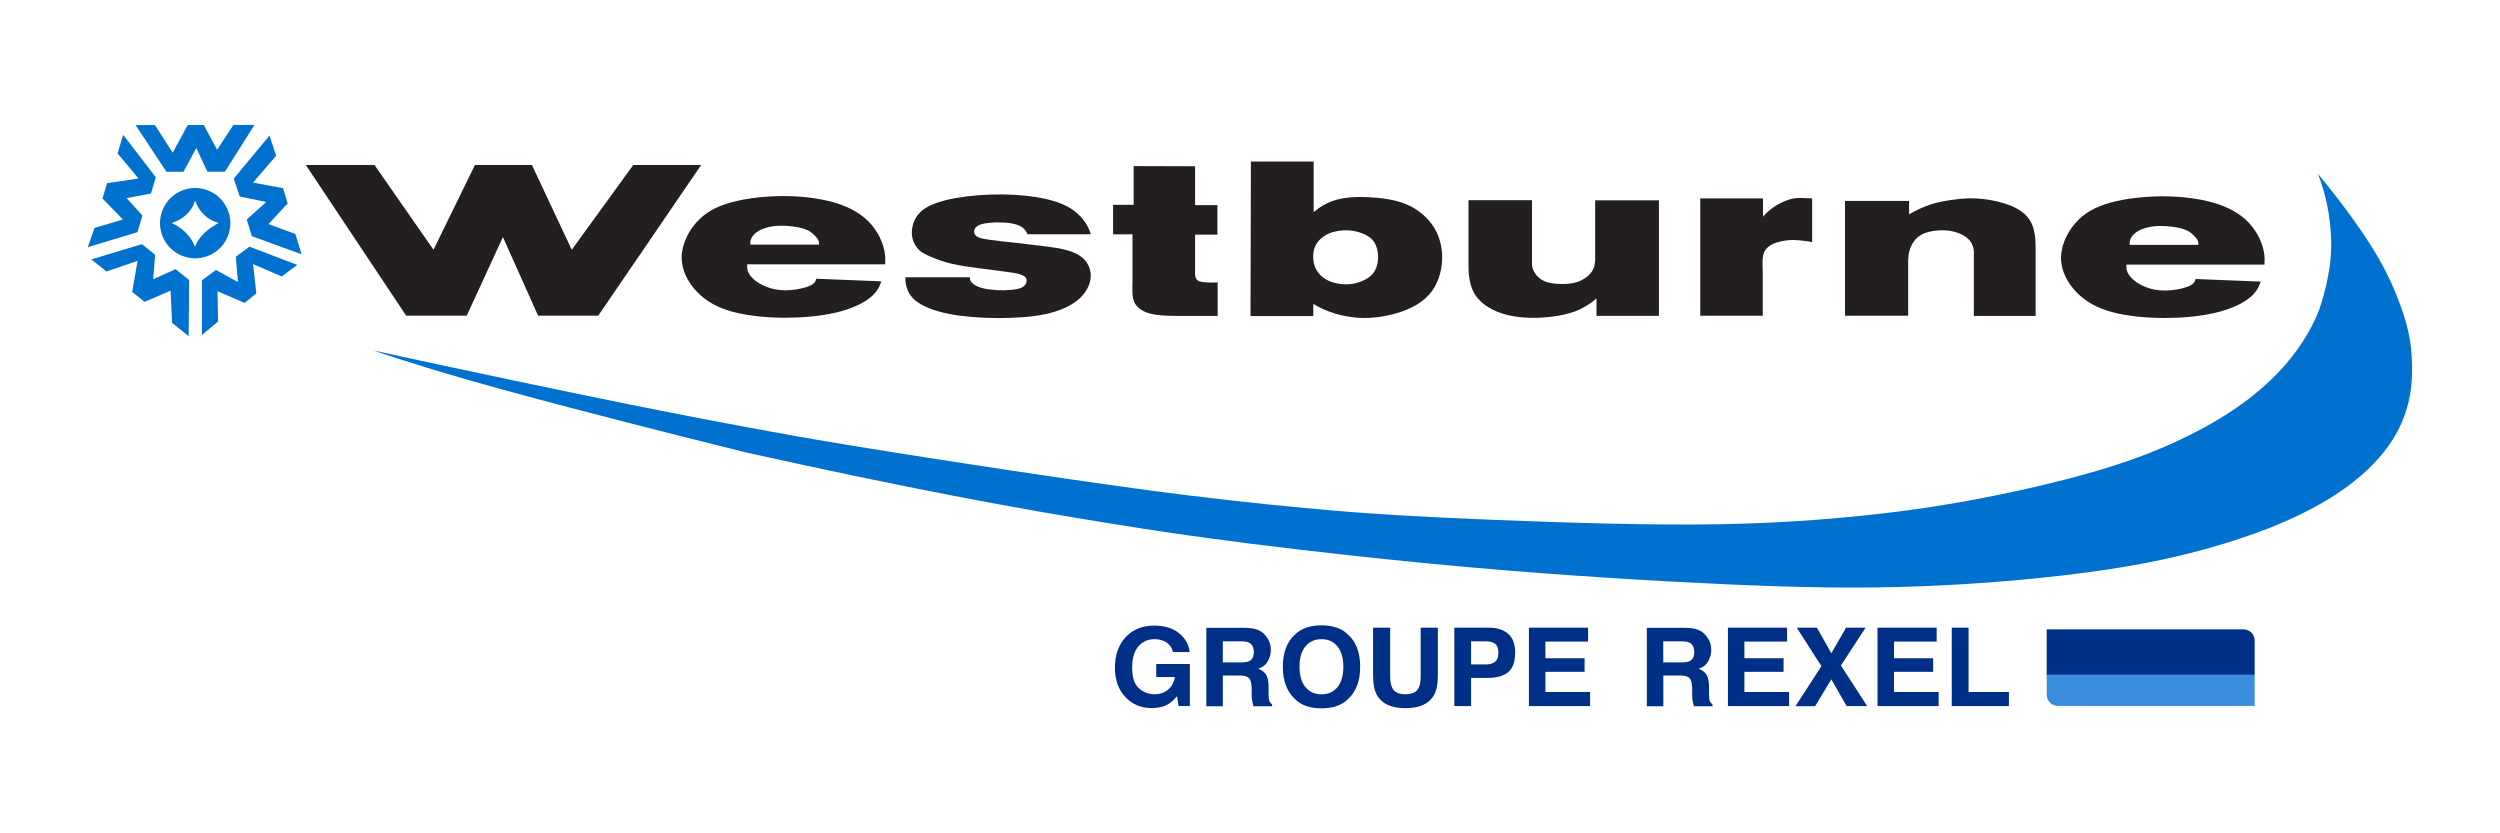
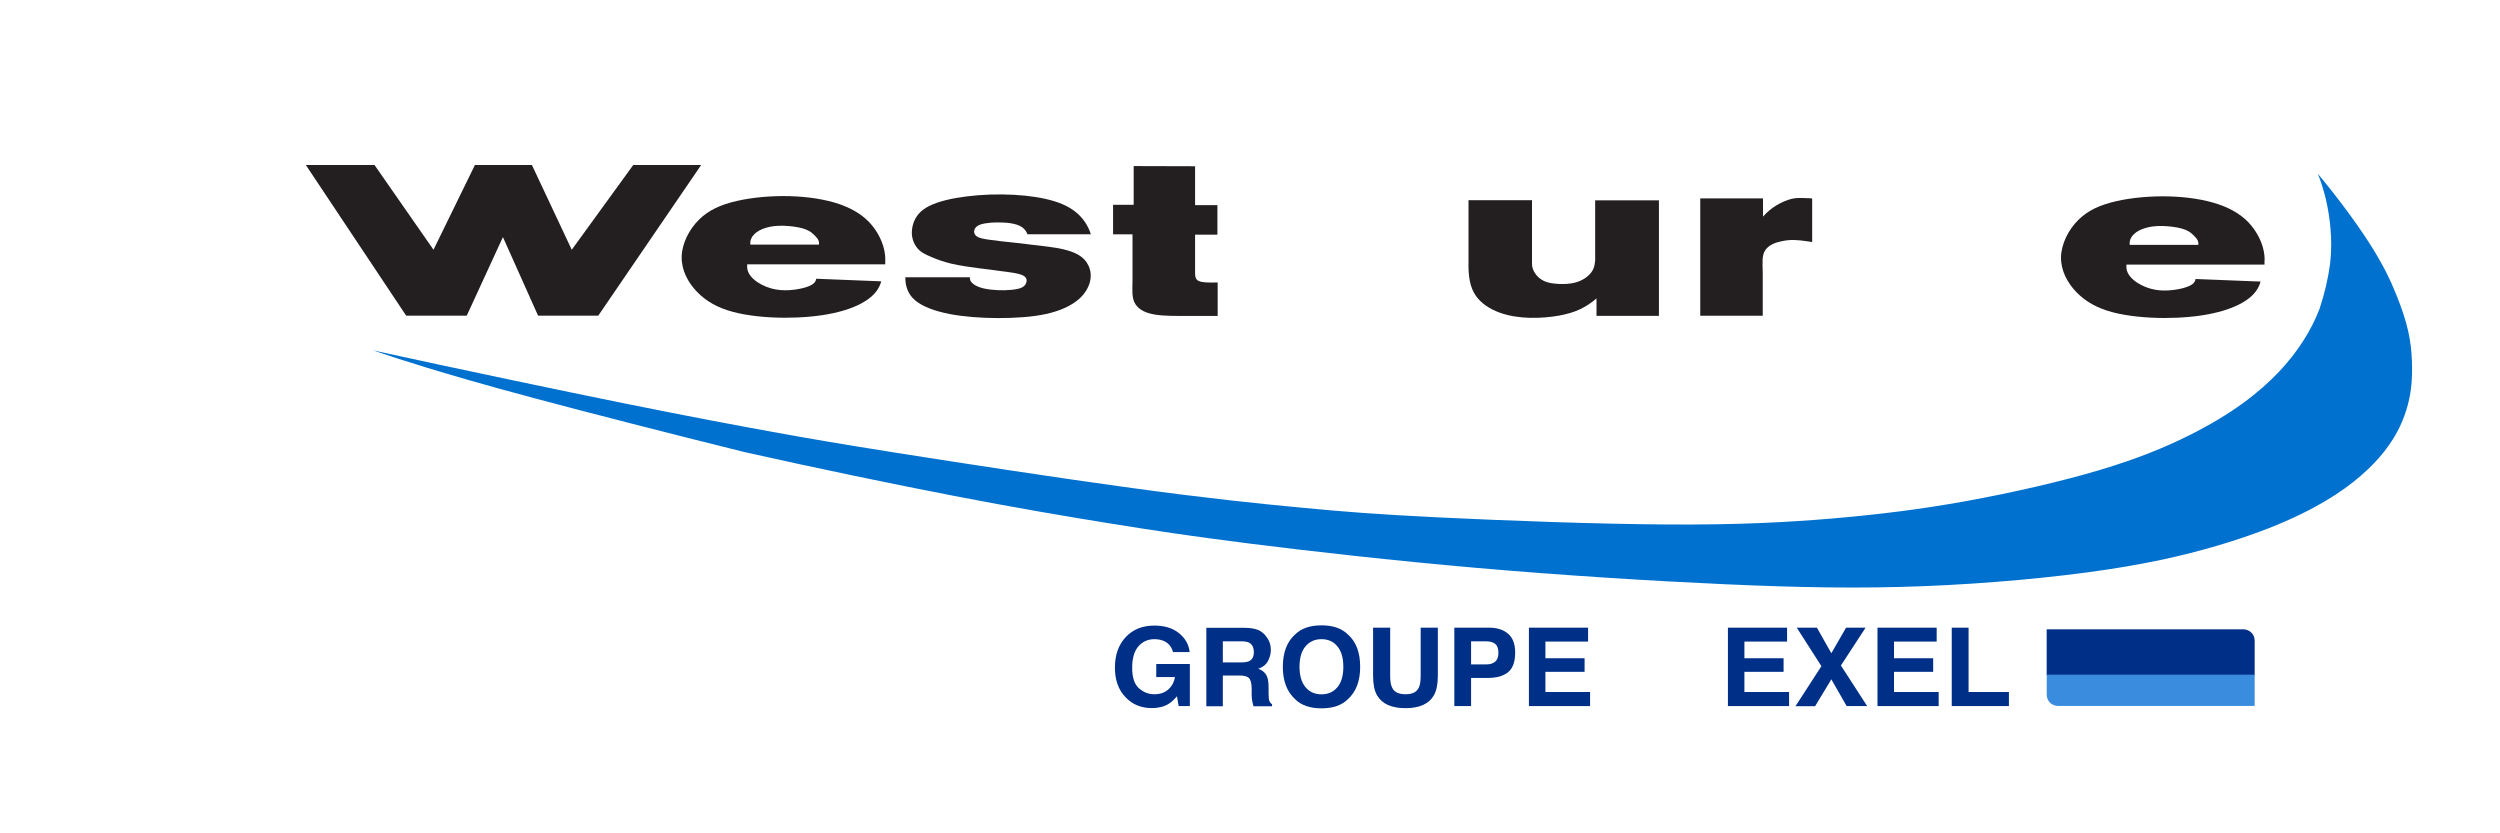
<svg xmlns="http://www.w3.org/2000/svg" id="Layer_1" viewBox="0 0 300 100">
  <defs>
    <style>.cls-1{fill:#3a8dde;}.cls-2{fill:#231f20;}.cls-2,.cls-3{fill-rule:evenodd;}.cls-4,.cls-3{fill:#0071ce;}.cls-5{fill:#002f87;}</style>
  </defs>
  <path class="cls-4" d="M279.66,27.41c.11,1.27.14,2.66-.06,4.3-.21,1.64-.65,3.54-1.26,5.37-.51,1.31-1.15,2.58-1.95,3.82-.8,1.25-1.75,2.48-2.92,3.72-1.18,1.24-2.58,2.5-4.33,3.77-1.75,1.27-3.86,2.57-6.56,3.91-2.7,1.34-6.01,2.73-10.64,4.11-4.63,1.38-10.58,2.74-16.05,3.73-5.47.99-10.47,1.6-15.9,2.07-5.43.46-11.29.78-19.81.73-8.52-.05-19.71-.47-27.3-.84-7.59-.37-11.59-.69-16.7-1.18-5.11-.48-11.32-1.12-20.29-2.35-8.97-1.22-20.7-3.03-28.18-4.21-7.48-1.19-10.71-1.75-14.99-2.53-4.28-.78-9.61-1.77-17.78-3.42-8.17-1.66-19.19-3.97-30.2-6.37,1.87.64,3.75,1.24,6.51,2.09,2.76.84,6.39,1.92,12.89,3.66,6.51,1.74,15.89,4.15,25.29,6.48,8.82,1.97,17.67,3.81,25.07,5.24,7.4,1.43,13.36,2.44,18.63,3.29,5.26.85,9.84,1.55,17,2.45,7.16.9,16.92,2.01,27.12,2.9,10.2.89,20.85,1.56,29.78,1.96,8.94.4,16.16.53,23.8.23,7.64-.3,15.68-1.04,22-1.99,6.32-.95,10.92-2.13,14.59-3.28,3.67-1.15,6.42-2.27,8.64-3.35,2.22-1.08,3.92-2.12,5.33-3.13,1.41-1.01,2.53-2.01,3.46-2.97.93-.97,1.67-1.91,2.3-2.92.4-.63.74-1.28,1.04-1.97.3-.69.55-1.4.75-2.16.2-.76.35-1.56.43-2.42.08-.87.1-1.79.06-2.85-.04-1.06-.15-2.25-.45-3.57-.29-1.31-.77-2.75-1.43-4.38-.66-1.63-1.5-3.45-3.07-5.93-1.57-2.48-3.87-5.6-6.34-8.57.4.99.71,2,.97,3.08.25,1.08.44,2.23.55,3.5Z" />
-   <path class="cls-3" d="M28,15l-1.95,2.98-1.6-2.98h-1.92s-1.81,3.33-1.81,3.33l-2.12-3.32h-2.33s3.71,5.61,3.71,5.61h2.03s1.55-2.86,1.55-2.86l1.33,2.85h2.09s3.56-5.62,3.56-5.62h-2.55ZM35.42,28.07l-3.2-1.18,2.3-2.48-.56-1.83-3.6-.67,2.78-3.22-.8-2.42-4.29,5.17.72,2.14,3.18.66-2.34,2.1.61,2,5.96,2.17-.74-2.44ZM23.42,24.09c.12.3.26.59.4.84.15.24.3.44.46.62.16.17.31.32.47.45.16.13.32.24.48.33.16.1.33.18.49.25.17.07.34.13.52.18-.49.26-.96.57-1.31.85-.35.28-.6.53-.79.76s-.34.45-.46.65c-.12.2-.2.4-.27.6-.13-.32-.29-.63-.46-.89-.17-.27-.35-.49-.54-.69-.19-.2-.38-.37-.57-.53-.2-.16-.4-.29-.6-.41-.21-.12-.42-.23-.64-.33.34-.12.66-.26.93-.41.27-.15.48-.3.66-.45.18-.15.33-.3.46-.45.13-.15.24-.3.34-.45.1-.15.18-.3.24-.45.07-.15.13-.3.17-.46ZM26.17,38.59l-.07-3.64,3.26,1.4,1.4-1.15-.39-3.51,3.43,1.48,1.87-1.38-5.73-2.19-1.64,1.21.25,3.03-2.64-1.44-1.68,1.24v6.56s1.92-1.6,1.92-1.6ZM10.54,29.66l5.95-1.8.6-2-1.9-2.09,2.92-.54.59-1.95-3.92-5.1-.67,2.23,2.52,3.01-3.78.56-.55,1.84,2.46,2.52-3.42,1.01-.8,2.31ZM22.64,40.34l.06-6.74-1.63-1.3-2.69,1.21.24-2.94-1.59-1.27-6.07,1.83,1.82,1.45,3.73-1.28-.65,3.73,1.5,1.19,3.11-1.34.18,3.87,1.99,1.59ZM19.4,28.07c.13.42.34.82.6,1.18.26.36.59.69.95.95.36.26.77.46,1.19.6.42.13.85.2,1.28.2.43,0,.86-.07,1.28-.2.42-.13.82-.34,1.19-.6.36-.26.69-.59.95-.95.26-.36.46-.77.6-1.19.13-.42.2-.85.2-1.28,0-.43-.07-.87-.2-1.28-.13-.42-.34-.82-.6-1.19-.26-.36-.59-.69-.95-.95-.36-.26-.77-.46-1.19-.6-.42-.13-.85-.2-1.28-.2-.43,0-.86.07-1.28.2-.42.13-.82.34-1.19.6-.36.26-.69.59-.95.95-.26.36-.46.77-.6,1.19-.13.42-.2.85-.2,1.28,0,.43.07.86.2,1.28Z" />
  <path class="cls-2" d="M108.64,33.31c0,.98.28,1.99,1.2,2.75.92.76,2.37,1.28,4.1,1.62,1.73.33,3.74.48,5.78.49,2.04,0,4.12-.12,5.8-.49,1.68-.37,2.96-.97,3.82-1.68.86-.71,1.3-1.52,1.47-2.25s.05-1.38-.21-1.91c-.25-.53-.64-.93-1.16-1.24-.51-.31-1.14-.51-1.74-.66-.6-.15-1.16-.24-1.95-.34s-1.79-.22-2.49-.3c-.7-.08-1.1-.14-1.53-.18-.43-.05-.89-.09-1.42-.15-.52-.06-1.11-.13-1.66-.21-.55-.08-1.06-.17-1.37-.35-.31-.18-.41-.45-.38-.7.03-.25.19-.49.47-.64.27-.16.66-.24,1.04-.29.38-.06.77-.09,1.26-.09.49,0,1.09.02,1.61.1s.98.22,1.32.44c.34.22.57.53.69.88h7.61c-.33-1.05-.96-2-1.87-2.71-.91-.72-2.08-1.2-3.57-1.53-1.49-.34-3.3-.52-5.21-.54-1.91-.02-3.9.14-5.59.44-1.69.31-3.07.76-3.92,1.42-.85.66-1.18,1.53-1.28,2.21-.11.68,0,1.17.16,1.59.17.42.4.77.72,1.06.33.29.76.51,1.38.77.62.27,1.43.58,2.48.83,1.05.24,2.34.42,3.19.53.85.11,1.26.16,1.62.2.36.05.65.09,1.09.15.44.06,1.01.12,1.52.21.51.09.97.2,1.24.37.27.17.36.39.33.64-.03.25-.18.54-.5.72s-.82.26-1.34.31c-.52.05-1.05.07-1.64.04-.59-.03-1.24-.1-1.75-.23-.52-.13-.91-.31-1.17-.52-.26-.2-.4-.42-.4-.67v-.13h-7.74v.05Z" />
  <path class="cls-2" d="M136.24,36.49c.49.74,1.33,1.1,2.42,1.27,1.08.17,2.4.15,3.69.15,1.28,0,2.53,0,3.77,0v-4.02c-.46.03-.92.02-1.36,0-.44-.03-.87-.07-1.13-.32-.25-.26-.22-.71-.22-1.11v-4.3h2.68v-3.54h-2.68v-4.67l-7.37-.02v4.65h-2.47v3.54h2.33v5.54c0,1-.14,2.1.35,2.84Z" />
-   <path class="cls-2" d="M164.78,32.79c-.35.45-.84.74-1.37.95-.53.22-1.11.37-1.78.38-.67.01-1.44-.11-2.07-.37-.63-.26-1.11-.65-1.43-1.11-.33-.46-.5-.99-.54-1.57s.04-1.21.36-1.76.89-1.02,1.57-1.31c.68-.28,1.48-.38,2.17-.36.68.02,1.25.15,1.8.37.55.22,1.08.53,1.42,1.06.34.53.49,1.27.46,1.96-.03.68-.24,1.31-.59,1.76ZM157.6,37.92v-1.45c.64.39,1.32.71,2.07.98.76.27,1.59.48,2.5.6.91.12,1.89.16,3.06.02,1.16-.14,2.51-.45,3.69-.96,1.18-.5,2.2-1.2,2.92-2.19.72-.99,1.13-2.26,1.21-3.6.07-1.34-.2-2.75-.92-3.95-.72-1.2-1.88-2.18-3.15-2.76s-2.66-.78-3.81-.88c-1.15-.1-2.07-.12-2.94-.06-.87.06-1.7.21-2.47.5-.77.29-1.49.74-2.12,1.29v-6.08h-7.53l-.05,18.55h7.53Z" />
  <path class="cls-2" d="M191.43,30.83c0,.64-.06,1.31-.48,1.86-.41.55-1.08.97-1.8,1.18-.72.22-1.48.23-2.15.2-.67-.04-1.25-.13-1.72-.35-.47-.22-.83-.56-1.07-.92-.24-.36-.37-.74-.37-1.12v-7.66h-7.62v7.86c0,1.27.17,2.58.85,3.57.68.99,1.74,1.65,2.9,2.07,1.16.42,2.43.59,3.67.62,1.23.03,2.42-.09,3.41-.26.99-.18,1.77-.41,2.51-.75.73-.34,1.41-.79,2.02-1.32v2.09h7.49v-13.86s-7.65,0-7.65,0v6.81Z" />
  <path class="cls-2" d="M211.52,32.54c0-.91-.13-1.92.34-2.56.46-.64,1.26-.89,1.89-1.02.62-.14,1.07-.17,1.54-.16.47.01.96.07,1.33.12.37.05.61.08.84.13v-5.23c-.09-.01-.17-.02-.27-.03-.09,0-.19,0-.31-.01-.12,0-.26,0-.56-.02-.3-.01-.75-.03-1.32.1-.57.14-1.25.42-1.86.8-.61.37-1.13.82-1.58,1.34v-2.19s-7.53,0-7.53,0v14.08s7.5,0,7.5,0v-5.35Z" />
-   <path class="cls-2" d="M229,31.09c0-.61.14-1.22.44-1.76.3-.55.75-1.03,1.46-1.32.72-.3,1.71-.41,2.51-.37.8.04,1.42.23,1.92.46.5.24.87.52,1.13.89.26.37.4.81.4,1.26v7.66h7.42v-7.86c0-1.32-.07-2.72-.75-3.71-.68-.98-1.76-1.53-2.93-1.91-1.17-.37-2.44-.58-3.53-.62-1.09-.05-2,.06-2.86.18-.86.12-1.67.27-2.52.54-.85.28-1.75.69-2.6,1.19v-1.61s-7.69,0-7.69,0v13.78h7.58v-6.81Z" />
  <path class="cls-2" d="M90.03,29.18c0-.39.17-.77.5-1.09.32-.32.81-.59,1.4-.76.59-.18,1.28-.26,2.07-.24s1.67.13,2.3.31c.63.18,1,.41,1.31.71s.67.63.67,1.05v.19h-8.24v-.16ZM106.24,31.18c0-1.49-.64-2.95-1.57-4.1s-2.24-1.99-3.93-2.58c-1.7-.58-3.78-.9-5.96-.96-2.18-.06-4.45.14-6.34.57-1.89.43-3.39,1.08-4.57,2.26-1.18,1.17-2.04,2.86-2.07,4.45-.03,1.59.75,3.07,1.84,4.2,1.09,1.13,2.47,1.91,4.29,2.4,1.82.49,4.07.7,6.21.71,2.14,0,4.18-.18,5.89-.56,1.71-.37,3.08-.93,4.02-1.58.95-.65,1.47-1.39,1.7-2.23l-7.8-.31c-.04.24-.16.46-.41.64-.25.18-.63.33-1.11.46-.49.13-1.08.23-1.75.27-.66.04-1.39,0-2.14-.21-.75-.21-1.52-.6-2.04-1.05-.52-.45-.84-.97-.84-1.53v-.31h16.57v-.55Z" />
  <path class="cls-2" d="M255.55,29.21c0-.39.17-.77.5-1.09.32-.32.81-.59,1.4-.76.59-.18,1.28-.26,2.07-.24.79.02,1.67.13,2.3.31.63.18,1,.41,1.31.71.3.3.67.63.67,1.05v.19h-8.24v-.16ZM271.76,31.21c0-1.49-.64-2.95-1.57-4.1-.93-1.15-2.24-1.99-3.93-2.58-1.7-.58-3.78-.9-5.96-.96-2.18-.06-4.45.14-6.34.57-1.89.43-3.39,1.08-4.57,2.26-1.18,1.17-2.03,2.86-2.07,4.45-.03,1.59.75,3.07,1.84,4.2,1.09,1.13,2.47,1.91,4.28,2.4,1.82.49,4.07.7,6.21.71,2.15,0,4.18-.18,5.89-.56,1.71-.37,3.08-.93,4.03-1.58.95-.65,1.47-1.39,1.7-2.23l-7.8-.31c-.04.24-.16.46-.41.64-.25.18-.63.33-1.11.46-.49.13-1.08.23-1.75.27-.66.04-1.39,0-2.14-.21-.75-.21-1.52-.6-2.04-1.05-.52-.45-.85-.97-.85-1.53v-.31h16.57v-.55Z" />
  <polygon class="cls-2" points="60.35 28.45 64.57 37.88 71.79 37.88 84.14 19.8 75.99 19.8 68.61 29.97 63.83 19.8 56.99 19.8 52.02 29.97 44.94 19.8 36.7 19.8 48.74 37.88 56.01 37.88 60.35 28.45" />
  <path class="cls-5" d="M270.56,81.05v-4.18c0-.81-.67-1.35-1.34-1.35h-23.62v5.52h24.95Z" />
  <path class="cls-1" d="M245.61,83.36c0,.9.75,1.35,1.34,1.35h23.61v-3.75h-24.95v2.39Z" />
-   <path class="cls-5" d="M203.77,75.57c.36.15.66.37.91.66.21.24.37.5.49.79.12.29.18.62.18.99,0,.45-.12.89-.35,1.32-.23.43-.61.74-1.15.92.45.17.76.42.95.74.19.32.28.81.28,1.47v.63c0,.43.02.72.05.88.05.24.18.42.37.54v.24h-2.23c-.06-.21-.1-.38-.13-.5-.05-.26-.08-.53-.08-.81v-.88c-.02-.6-.13-1-.33-1.2-.21-.2-.59-.3-1.15-.3h-1.98v3.69h-1.98v-9.41h4.63c.66.01,1.17.09,1.53.24ZM199.59,76.96v2.53h2.18c.43,0,.76-.05.97-.15.38-.18.57-.53.57-1.06,0-.57-.18-.95-.55-1.15-.21-.11-.52-.17-.94-.17h-2.23Z" />
  <path class="cls-5" d="M214.45,76.99h-5.12v2h4.7v1.63h-4.7v2.42h5.36v1.69h-7.34v-9.41h7.1v1.67Z" />
  <path class="cls-5" d="M190.57,76.99h-5.12v2h4.7v1.63h-4.7v2.42h5.36v1.69h-7.34v-9.41h7.1v1.67Z" />
  <path class="cls-5" d="M217.81,84.74h-2.35l3.11-4.8-2.96-4.62h2.42l1.73,3.07,1.77-3.07h2.34l-2.96,4.54,3.15,4.87h-2.46l-1.84-3.21-1.94,3.21Z" />
  <path class="cls-5" d="M232.4,76.99h-5.12v2h4.7v1.63h-4.7v2.42h5.36v1.69h-7.34v-9.41h7.1v1.67Z" />
  <path class="cls-5" d="M234.21,75.32h2.02v7.72h4.84v1.69h-6.86v-9.41Z" />
  <path class="cls-5" d="M140.76,78.26c-.15-.64-.53-1.09-1.12-1.35-.33-.14-.7-.21-1.11-.21-.78,0-1.42.29-1.92.86-.5.57-.75,1.43-.75,2.58s.27,1.97.81,2.45c.54.48,1.16.72,1.85.72s1.24-.19,1.67-.57c.43-.38.7-.88.8-1.49h-2.24v-1.57h4.03v5.05h-1.34l-.2-1.18c-.39.45-.74.76-1.05.94-.53.32-1.19.48-1.97.48-1.28,0-2.33-.43-3.15-1.3-.85-.87-1.28-2.06-1.28-3.56s.43-2.74,1.3-3.66c.86-.92,2-1.38,3.42-1.38,1.23,0,2.22.3,2.97.91.75.61,1.18,1.36,1.28,2.27h-1.99Z" />
  <path class="cls-5" d="M150.92,75.57c.36.15.66.37.91.66.2.24.37.5.49.79.12.29.18.62.18.99,0,.45-.12.89-.35,1.32-.23.43-.62.74-1.15.92.45.17.76.42.95.74.19.32.28.81.28,1.47v.63c0,.43.02.72.05.88.05.24.18.42.37.54v.24h-2.23c-.06-.21-.11-.38-.13-.5-.05-.26-.08-.53-.09-.81v-.88c-.02-.6-.13-1-.33-1.2-.21-.2-.59-.3-1.15-.3h-1.98v3.69h-1.98v-9.41h4.63c.66.01,1.17.09,1.53.24ZM146.74,76.96v2.53h2.18c.43,0,.76-.05.97-.15.38-.18.57-.53.57-1.06,0-.57-.18-.95-.55-1.15-.21-.11-.52-.17-.94-.17h-2.23Z" />
  <path class="cls-5" d="M161.75,83.9c-.73.73-1.79,1.1-3.17,1.1s-2.44-.37-3.17-1.1c-.98-.9-1.47-2.19-1.47-3.88s.49-3.02,1.47-3.88c.73-.73,1.79-1.1,3.17-1.1s2.44.37,3.17,1.1c.98.86,1.47,2.16,1.47,3.88s-.49,2.98-1.47,3.88ZM160.49,82.47c.47-.57.71-1.39.71-2.45s-.23-1.87-.71-2.45c-.47-.58-1.11-.87-1.91-.87s-1.44.29-1.92.86c-.48.57-.72,1.39-.72,2.45s.24,1.88.72,2.45c.48.58,1.12.86,1.92.86s1.44-.29,1.91-.86Z" />
  <path class="cls-5" d="M164.76,75.32h2.06v5.78c0,.65.08,1.12.24,1.42.24.53.78.79,1.6.79s1.35-.26,1.59-.79c.16-.3.23-.77.23-1.42v-5.78h2.06v5.79c0,1-.16,1.78-.48,2.34-.6,1.02-1.73,1.53-3.4,1.53s-2.81-.51-3.41-1.53c-.32-.56-.48-1.34-.48-2.34v-5.79Z" />
  <path class="cls-5" d="M180.98,80.66c-.57.46-1.38.69-2.43.69h-2.02v3.38h-2.01v-9.41h4.16c.96,0,1.72.24,2.29.73.57.49.85,1.24.85,2.25,0,1.11-.28,1.9-.85,2.36ZM179.43,77.27c-.26-.21-.62-.31-1.08-.31h-1.82v2.77h1.82c.46,0,.82-.11,1.08-.34.26-.22.38-.58.38-1.07s-.13-.84-.38-1.05Z" />
</svg>